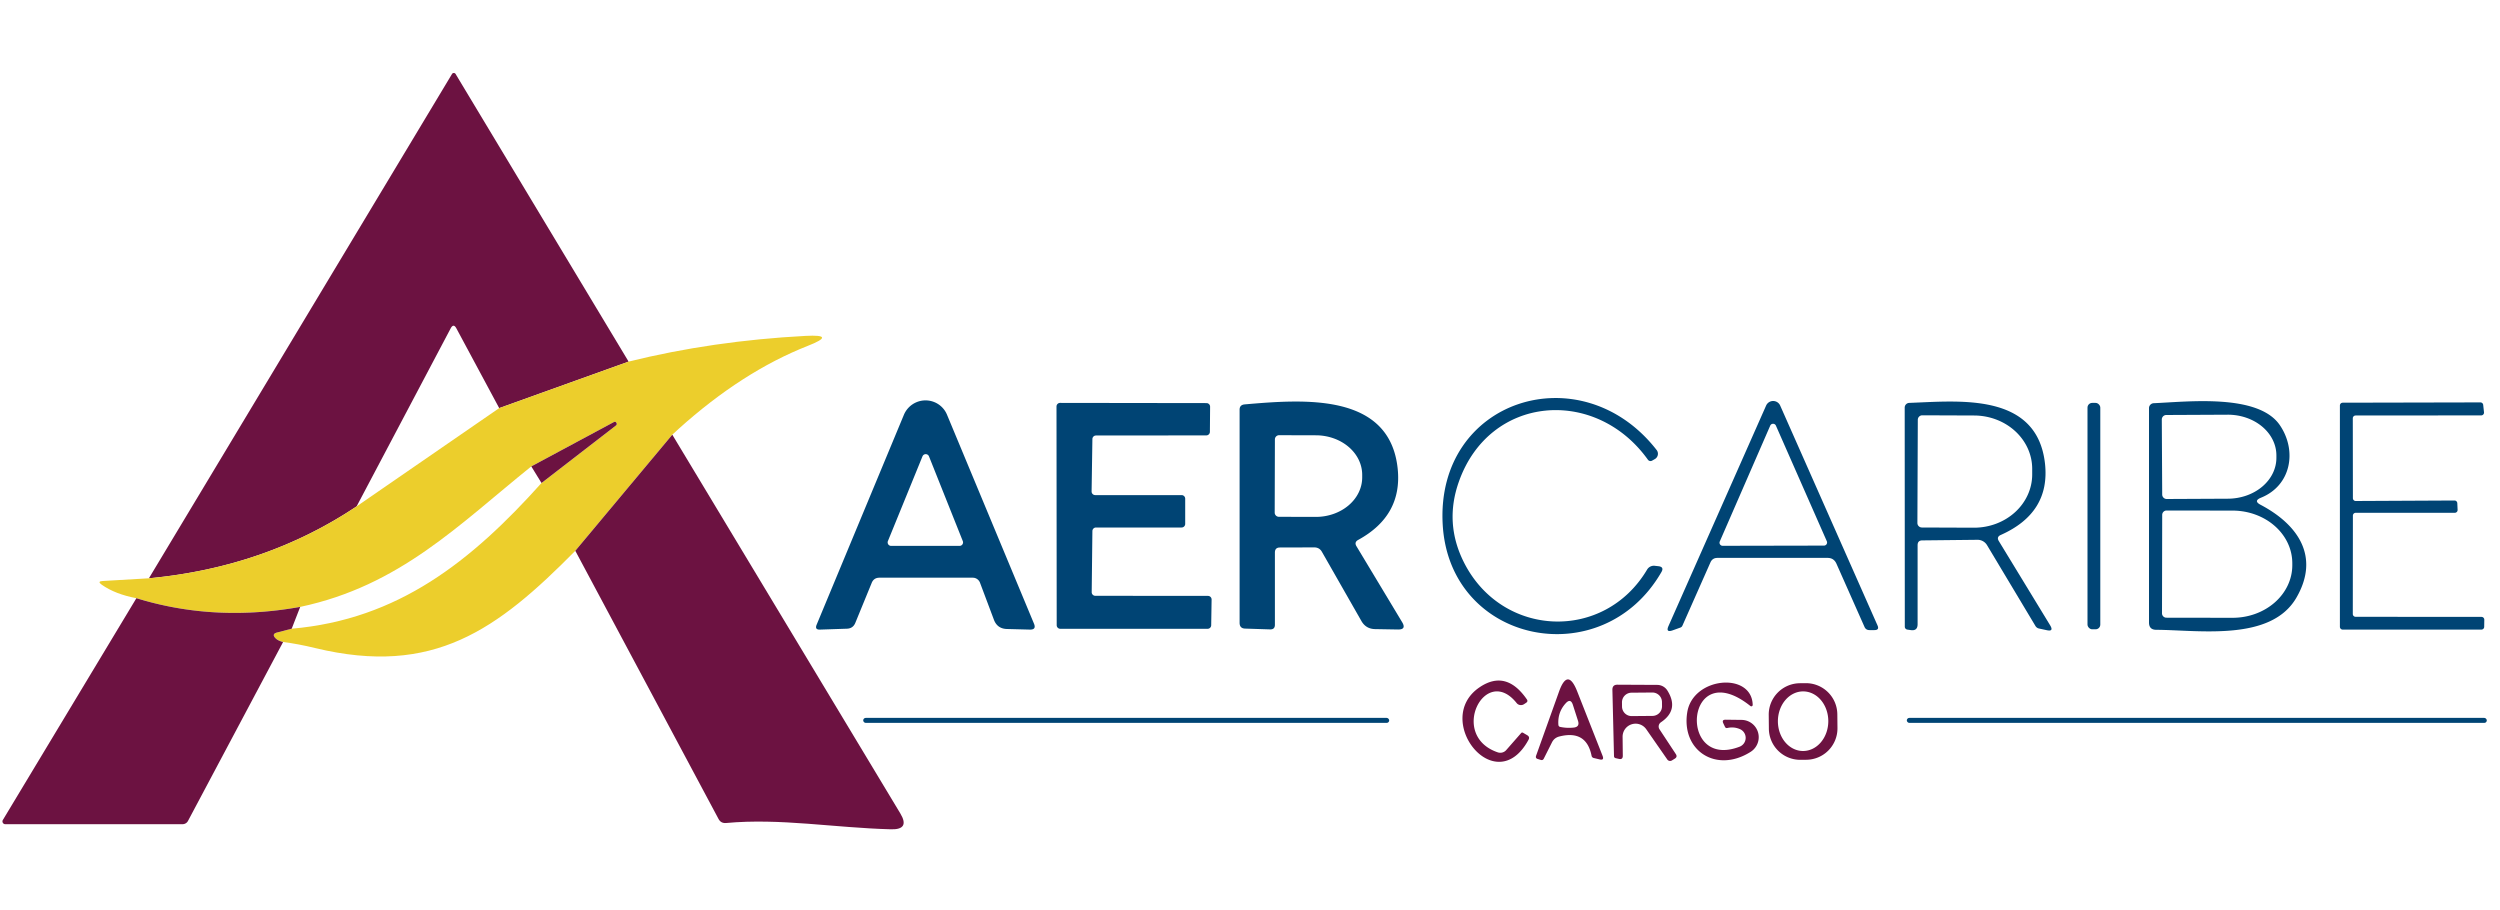
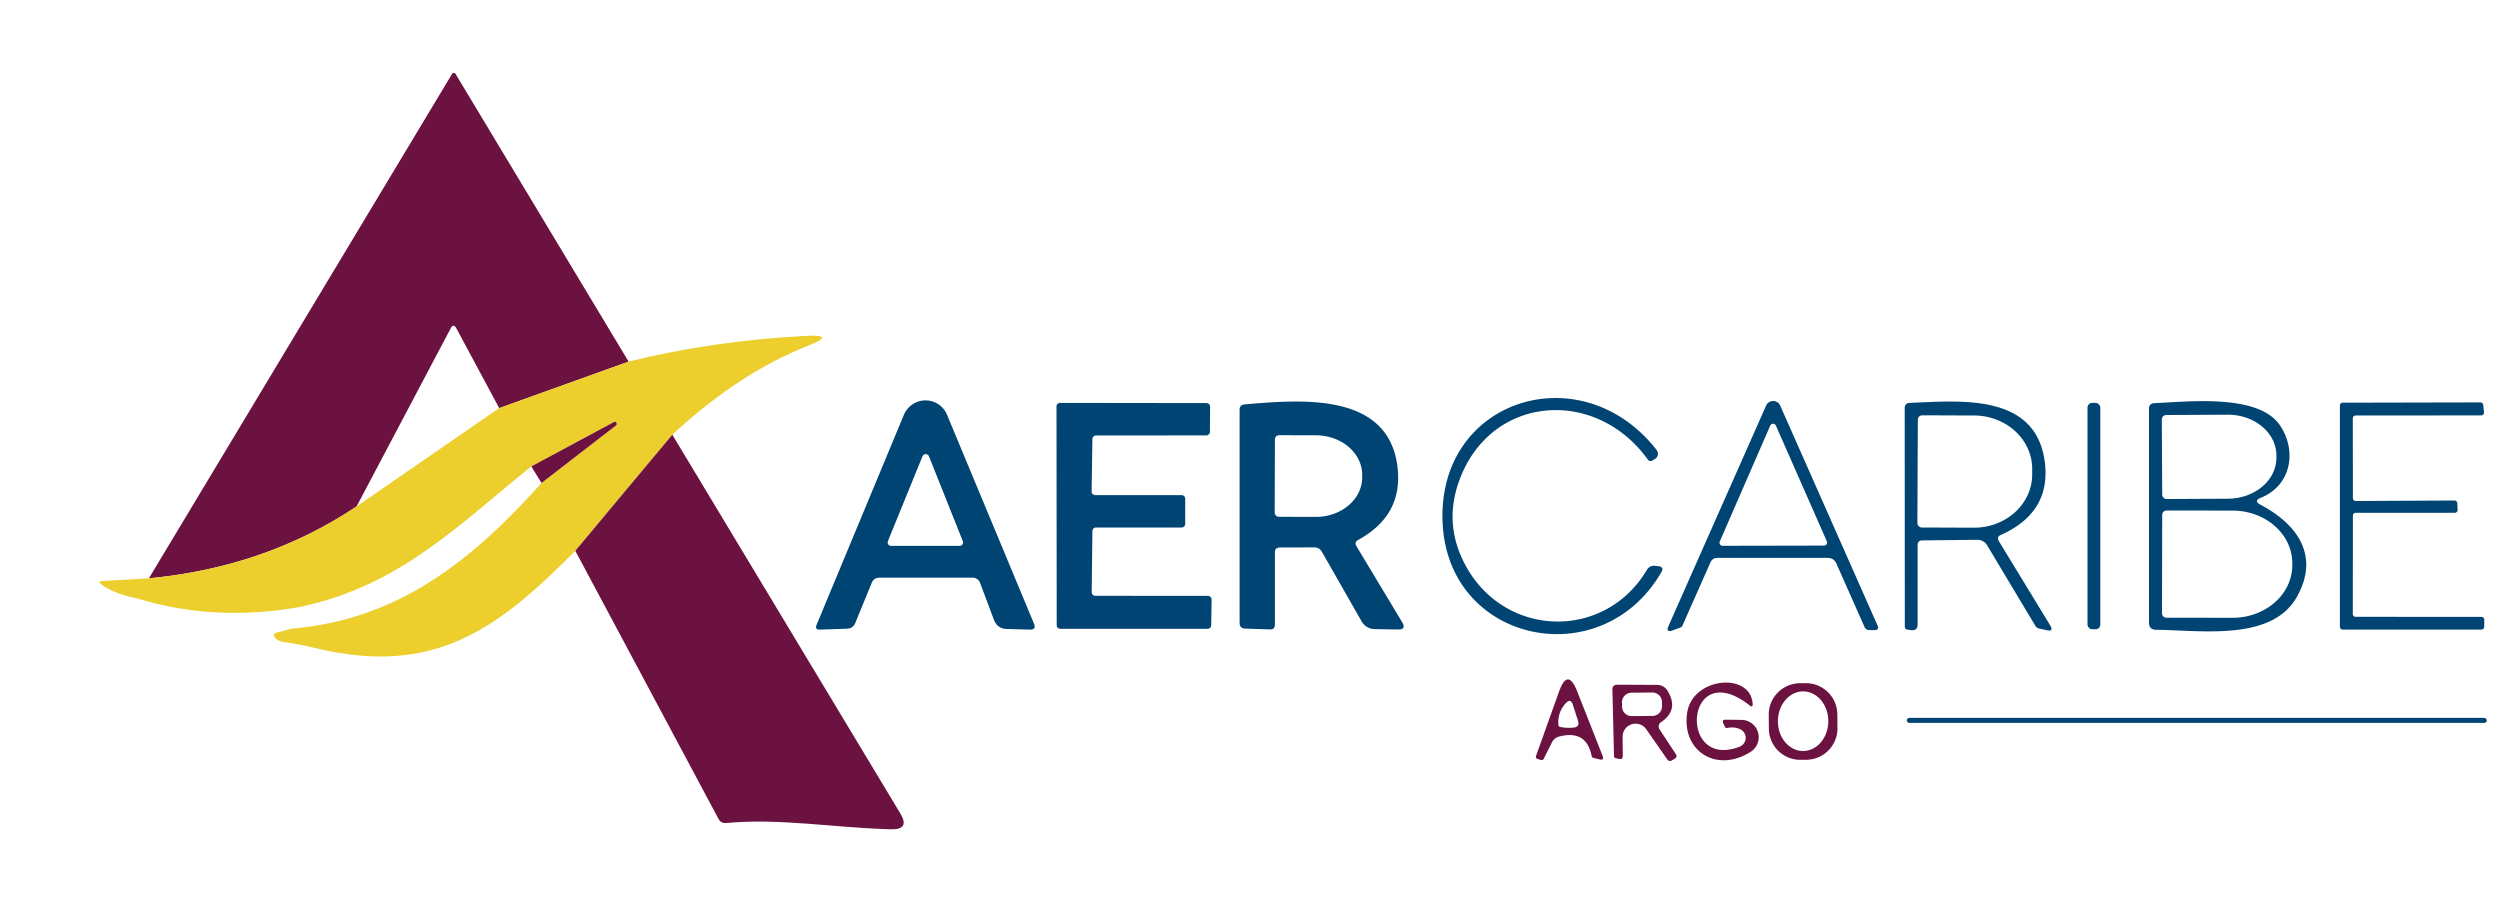
<svg xmlns="http://www.w3.org/2000/svg" version="1.1" viewBox="0.00 0.00 250.00 91.00">
  <g stroke-width="0.00" fill="none" stroke-linecap="butt">
    <path stroke="#ac7037" vector-effect="non-scaling-stroke" d=" M 62.86 36.16 L 49.92 40.81" />
    <path stroke="#ac7037" vector-effect="non-scaling-stroke" d=" M 35.66 50.64 Q 26.55 56.73 14.89 57.83" />
-     <path stroke="#ac7037" vector-effect="non-scaling-stroke" d=" M 67.23 43.47 L 57.53 55.08" />
    <path stroke="#ac7037" vector-effect="non-scaling-stroke" d=" M 28.31 64.20 Q 27.80 64.08 27.55 63.82 Q 27.14 63.40 27.71 63.25 L 29.17 62.87" />
    <path stroke="#ac7037" vector-effect="non-scaling-stroke" d=" M 54.15 48.30 L 61.58 42.56 Q 61.73 42.45 61.65 42.30 L 61.65 42.30 Q 61.56 42.12 61.40 42.20 L 53.13 46.64" />
    <path stroke="#ac7037" vector-effect="non-scaling-stroke" d=" M 30.02 60.69 Q 21.45 62.23 13.64 59.82" />
  </g>
  <path fill="#6c1241" d=" M 62.86 36.16 L 49.92 40.81 L 45.64 32.84 Q 45.35 32.30 45.06 32.85 L 35.66 50.64 Q 26.55 56.73 14.89 57.83 L 45.20 7.40 A 0.21 0.21 0.0 0 1 45.56 7.40 L 62.86 36.16 Z" />
  <path fill="#ecce2c" d=" M 67.23 43.47 L 57.53 55.08 C 49.73 62.98 43.35 67.66 31.54 64.81 Q 29.81 64.39 28.31 64.20 Q 27.80 64.08 27.55 63.82 Q 27.14 63.40 27.71 63.25 L 29.17 62.87 C 39.80 61.95 47.11 56.15 54.15 48.30 L 61.58 42.56 Q 61.73 42.45 61.65 42.30 L 61.65 42.30 Q 61.56 42.12 61.40 42.20 L 53.13 46.64 C 45.88 52.47 39.98 58.58 30.02 60.69 Q 21.45 62.23 13.64 59.82 Q 11.52 59.42 10.17 58.47 Q 9.69 58.13 10.27 58.10 L 14.89 57.83 Q 26.55 56.73 35.66 50.64 L 49.92 40.81 L 62.86 36.16 Q 71.26 34.08 80.55 33.59 Q 83.75 33.42 80.77 34.59 Q 74.22 37.17 67.87 42.88 Q 67.37 43.33 67.23 43.47 Z" />
  <path fill="#004474" d=" M 164.79 45.97 C 159.55 38.65 148.96 39.48 145.89 48.16 Q 144.41 52.33 146.41 56.27 C 150.23 63.79 160.42 64.19 164.71 56.96 A 0.79 0.78 18.6 0 1 165.48 56.58 L 165.84 56.62 Q 166.44 56.69 166.14 57.21 C 160.21 67.48 144.94 64.38 144.27 52.45 C 143.56 39.91 158.14 35.33 165.67 45.01 A 0.61 0.61 0.0 0 1 165.48 45.91 L 165.20 46.07 A 0.32 0.32 0.0 0 1 164.79 45.97 Z" />
  <path fill="#004474" d=" M 97.28 57.77 L 87.95 57.77 Q 87.38 57.77 87.17 58.29 L 85.53 62.29 Q 85.30 62.85 84.69 62.87 L 82.00 62.96 Q 81.46 62.98 81.66 62.48 L 90.39 41.48 A 2.34 2.33 -45.1 0 1 94.70 41.47 L 103.40 62.37 Q 103.65 62.97 103.00 62.96 L 100.71 62.90 Q 99.73 62.88 99.39 61.97 L 98.00 58.27 A 0.78 0.77 79.5 0 0 97.28 57.77 Z M 92.90 45.64 A 0.35 0.35 0.0 0 0 92.25 45.63 L 88.79 54.11 A 0.35 0.35 0.0 0 0 89.11 54.59 L 95.95 54.59 A 0.35 0.35 0.0 0 0 96.28 54.11 L 92.90 45.64 Z" />
  <path fill="#004474" d=" M 109.24 53.11 L 109.17 59.22 A 0.36 0.36 0.0 0 0 109.53 59.58 L 120.80 59.59 A 0.36 0.36 0.0 0 1 121.16 59.96 L 121.12 62.53 A 0.36 0.36 0.0 0 1 120.76 62.88 L 106.03 62.88 A 0.36 0.36 0.0 0 1 105.67 62.52 L 105.65 40.65 A 0.36 0.36 0.0 0 1 106.01 40.29 L 120.65 40.31 A 0.36 0.36 0.0 0 1 121.01 40.67 L 120.99 43.18 A 0.36 0.36 0.0 0 1 120.63 43.54 L 109.59 43.55 A 0.36 0.36 0.0 0 0 109.24 43.90 L 109.16 49.15 A 0.36 0.36 0.0 0 0 109.52 49.51 L 118.16 49.51 A 0.36 0.36 0.0 0 1 118.52 49.87 L 118.52 52.39 A 0.36 0.36 0.0 0 1 118.16 52.75 L 109.60 52.75 A 0.36 0.36 0.0 0 0 109.24 53.11 Z" />
  <path fill="#004474" d=" M 127.49 55.26 L 127.49 62.48 Q 127.49 62.95 127.02 62.94 L 124.53 62.86 Q 123.96 62.85 123.96 62.28 L 123.96 40.99 Q 123.95 40.49 124.46 40.44 C 130.37 39.93 138.98 39.24 139.77 46.88 Q 140.25 51.57 135.82 53.99 Q 135.40 54.22 135.65 54.63 L 140.21 62.21 Q 140.67 62.97 139.78 62.95 L 137.50 62.91 Q 136.59 62.89 136.14 62.10 L 132.19 55.18 Q 131.94 54.74 131.42 54.74 L 127.99 54.75 Q 127.49 54.75 127.49 55.26 Z M 127.49 43.94 L 127.47 51.26 A 0.42 0.42 0.0 0 0 127.89 51.68 L 131.57 51.69 A 4.64 3.95 0.1 0 0 136.22 47.75 L 136.22 47.49 A 4.64 3.95 0.1 0 0 131.59 43.53 L 127.91 43.52 A 0.42 0.42 0.0 0 0 127.49 43.94 Z" />
  <path fill="#004474" d=" M 171.04 56.25 L 168.24 62.57 A 0.35 0.34 1.4 0 1 168.03 62.76 L 167.25 63.04 Q 166.55 63.28 166.85 62.60 L 176.61 40.56 A 0.77 0.77 0.0 0 1 178.02 40.56 L 187.75 62.54 Q 187.96 63.01 187.44 63.01 L 186.95 63.01 Q 186.59 63.01 186.45 62.69 L 183.64 56.36 Q 183.38 55.79 182.76 55.79 L 171.74 55.79 Q 171.24 55.79 171.04 56.25 Z M 171.98 54.14 A 0.31 0.31 0.0 0 0 172.26 54.58 L 182.39 54.56 A 0.31 0.31 0.0 0 0 182.68 54.12 L 177.59 42.56 A 0.31 0.31 0.0 0 0 177.02 42.57 L 171.98 54.14 Z" />
  <path fill="#004474" d=" M 191.76 54.52 L 191.76 62.42 Q 191.76 63.11 191.08 63.01 L 190.73 62.96 A 0.30 0.29 4.6 0 1 190.48 62.67 L 190.47 40.76 A 0.47 0.47 0.0 0 1 190.92 40.29 C 195.88 40.11 203.70 39.20 204.50 46.36 Q 205.04 51.28 200.09 53.49 Q 199.62 53.69 199.89 54.12 L 205.02 62.54 Q 205.40 63.18 204.68 63.02 L 203.89 62.85 A 0.55 0.53 80.6 0 1 203.54 62.59 L 198.70 54.51 A 1.10 1.10 0.0 0 0 197.76 53.98 L 192.23 54.04 Q 191.76 54.04 191.76 54.52 Z M 191.78 41.98 L 191.74 52.30 A 0.45 0.45 0.0 0 0 192.19 52.75 L 197.38 52.77 A 5.82 5.33 0.2 0 0 203.22 47.46 L 203.22 46.90 A 5.82 5.33 0.2 0 0 197.42 41.55 L 192.23 41.53 A 0.45 0.45 0.0 0 0 191.78 41.98 Z" />
  <rect fill="#004474" x="208.75" y="40.29" width="1.28" height="22.64" rx="0.47" />
  <path fill="#004474" d=" M 226.10 49.77 Q 225.31 50.09 226.06 50.48 C 229.85 52.48 231.99 55.69 229.65 59.75 C 227.11 64.17 219.96 63.01 215.63 62.98 Q 214.90 62.98 214.90 62.25 L 214.90 40.81 A 0.50 0.49 -1.2 0 1 215.38 40.32 C 218.73 40.18 225.85 39.33 228.00 42.54 C 229.73 45.11 229.10 48.56 226.10 49.77 Z M 216.18 41.95 L 216.22 49.45 A 0.45 0.45 0.0 0 0 216.67 49.90 L 222.80 49.87 A 4.86 4.08 -0.3 0 0 227.64 45.76 L 227.64 45.52 A 4.86 4.08 -0.3 0 0 222.76 41.47 L 216.63 41.50 A 0.45 0.45 0.0 0 0 216.18 41.95 Z M 216.22 51.49 L 216.20 61.33 A 0.44 0.44 0.0 0 0 216.64 61.77 L 223.25 61.78 A 5.97 5.26 0.1 0 0 229.23 56.53 L 229.23 56.33 A 5.97 5.26 0.1 0 0 223.27 51.06 L 216.66 51.05 A 0.44 0.44 0.0 0 0 216.22 51.49 Z" />
  <path fill="#004474" d=" M 235.57 50.10 L 245.45 50.05 A 0.28 0.28 0.0 0 1 245.73 50.32 L 245.76 50.99 A 0.28 0.28 0.0 0 1 245.48 51.28 L 235.57 51.28 A 0.28 0.28 0.0 0 0 235.29 51.56 L 235.28 61.40 A 0.28 0.28 0.0 0 0 235.56 61.68 L 248.15 61.69 A 0.28 0.28 0.0 0 1 248.43 61.98 L 248.42 62.69 A 0.28 0.28 0.0 0 1 248.14 62.96 L 234.27 62.96 A 0.28 0.28 0.0 0 1 233.99 62.68 L 233.99 40.55 A 0.28 0.28 0.0 0 1 234.27 40.27 L 248.04 40.24 A 0.28 0.28 0.0 0 1 248.32 40.49 L 248.40 41.23 A 0.28 0.28 0.0 0 1 248.12 41.54 L 235.56 41.55 A 0.28 0.28 0.0 0 0 235.28 41.83 L 235.29 49.82 A 0.28 0.28 0.0 0 0 235.57 50.10 Z" />
  <path fill="#6c1241" d=" M 54.15 48.30 L 53.13 46.64 L 61.40 42.20 Q 61.56 42.12 61.65 42.30 L 61.65 42.30 Q 61.73 42.45 61.58 42.56 L 54.15 48.30 Z" />
  <path fill="#6c1241" d=" M 67.23 43.47 L 90.03 81.34 Q 91.02 82.98 89.10 82.93 C 83.43 82.78 78.01 81.80 72.62 82.30 Q 72.09 82.35 71.85 81.89 L 57.53 55.08 L 67.23 43.47 Z" />
-   <path fill="#6c1241" d=" M 13.64 59.82 Q 21.45 62.23 30.02 60.69 L 29.17 62.87 L 27.71 63.25 Q 27.14 63.40 27.55 63.82 Q 27.80 64.08 28.31 64.20 L 18.80 82.09 A 0.62 0.61 13.3 0 1 18.25 82.42 L 0.53 82.42 A 0.28 0.28 0.0 0 1 0.29 81.99 L 13.64 59.82 Z" />
-   <path fill="#6c1241" d=" M 150.62 75.01 L 152.11 73.31 Q 152.20 73.21 152.31 73.28 L 152.72 73.52 Q 153.01 73.69 152.85 73.98 C 149.55 80.07 143.18 71.94 147.97 68.72 Q 150.61 66.94 152.68 69.93 Q 152.83 70.14 152.61 70.28 L 152.40 70.42 A 0.56 0.55 -35.4 0 1 151.66 70.30 C 148.52 66.37 144.85 73.54 149.76 75.23 A 0.80 0.78 30.1 0 0 150.62 75.01 Z" />
  <path fill="#6c1241" d=" M 155.19 74.25 L 154.38 75.86 Q 154.28 76.06 154.07 75.99 L 153.78 75.90 Q 153.52 75.83 153.61 75.57 L 155.90 69.17 Q 156.77 66.73 157.72 69.14 L 160.26 75.59 Q 160.44 76.06 159.96 75.94 L 159.37 75.80 A 0.28 0.28 0.0 0 1 159.16 75.59 Q 158.64 72.96 155.93 73.65 Q 155.42 73.78 155.19 74.25 Z M 155.84 72.50 A 0.22 0.21 -88.4 0 0 156.01 72.69 Q 156.67 72.83 157.35 72.76 Q 158.00 72.70 157.80 72.08 L 157.29 70.49 Q 157.06 69.79 156.57 70.33 Q 155.74 71.24 155.84 72.50 Z" />
  <path fill="#6c1241" d=" M 175.04 70.60 C 168.53 65.40 167.70 77.08 173.96 74.67 A 0.95 0.95 0.0 0 0 173.99 72.91 Q 173.38 72.65 172.73 72.80 Q 172.57 72.83 172.50 72.69 L 172.33 72.33 Q 172.16 71.97 172.56 71.97 L 174.16 71.99 A 1.73 1.73 0.0 0 1 175.07 75.18 C 171.63 77.37 168.09 75.06 168.73 71.20 C 169.32 67.68 175.17 67.17 175.27 70.48 A 0.14 0.14 0.0 0 1 175.04 70.60 Z" />
  <path fill="#6c1241" d=" M 183.747 72.804 A 3.14 3.14 0.0 0 1 180.64 75.977 L 180.06 75.983 A 3.14 3.14 0.0 0 1 176.887 72.876 L 176.873 71.496 A 3.14 3.14 0.0 0 1 179.98 68.323 L 180.56 68.317 A 3.14 3.14 0.0 0 1 183.733 71.424 L 183.747 72.804 Z M 180.294 75.1 A 2.98 2.52 90.3 0 0 182.83 72.133 A 2.98 2.52 90.3 0 0 180.326 69.14 A 2.98 2.52 90.3 0 0 177.79 72.107 A 2.98 2.52 90.3 0 0 180.294 75.1 Z" />
  <path fill="#6c1241" d=" M 162.26 73.69 L 162.28 75.58 Q 162.28 75.98 161.89 75.89 L 161.58 75.82 Q 161.40 75.78 161.40 75.60 L 161.24 68.99 Q 161.23 68.46 161.76 68.47 L 165.74 68.49 A 1.21 1.20 73.9 0 1 166.73 69.04 Q 167.95 70.98 166.09 72.23 A 0.51 0.51 0.0 0 0 165.95 72.93 L 167.59 75.42 Q 167.76 75.69 167.49 75.86 L 167.18 76.05 A 0.34 0.34 0.0 0 1 166.73 75.95 L 164.63 72.93 A 1.30 1.30 0.0 0 0 162.26 73.69 Z M 166.198 70.203 A 0.96 0.96 0.0 0 0 165.23 69.251 L 163.15 69.269 A 0.96 0.96 0.0 0 0 162.198 70.237 L 162.202 70.657 A 0.96 0.96 0.0 0 0 163.17 71.609 L 165.25 71.591 A 0.96 0.96 0.0 0 0 166.202 70.623 L 166.198 70.203 Z" />
-   <rect fill="#004474" x="86.32" y="71.79" width="52.60" height="0.50" rx="0.25" />
  <rect fill="#004474" x="190.68" y="71.79" width="58.00" height="0.50" rx="0.25" />
</svg>